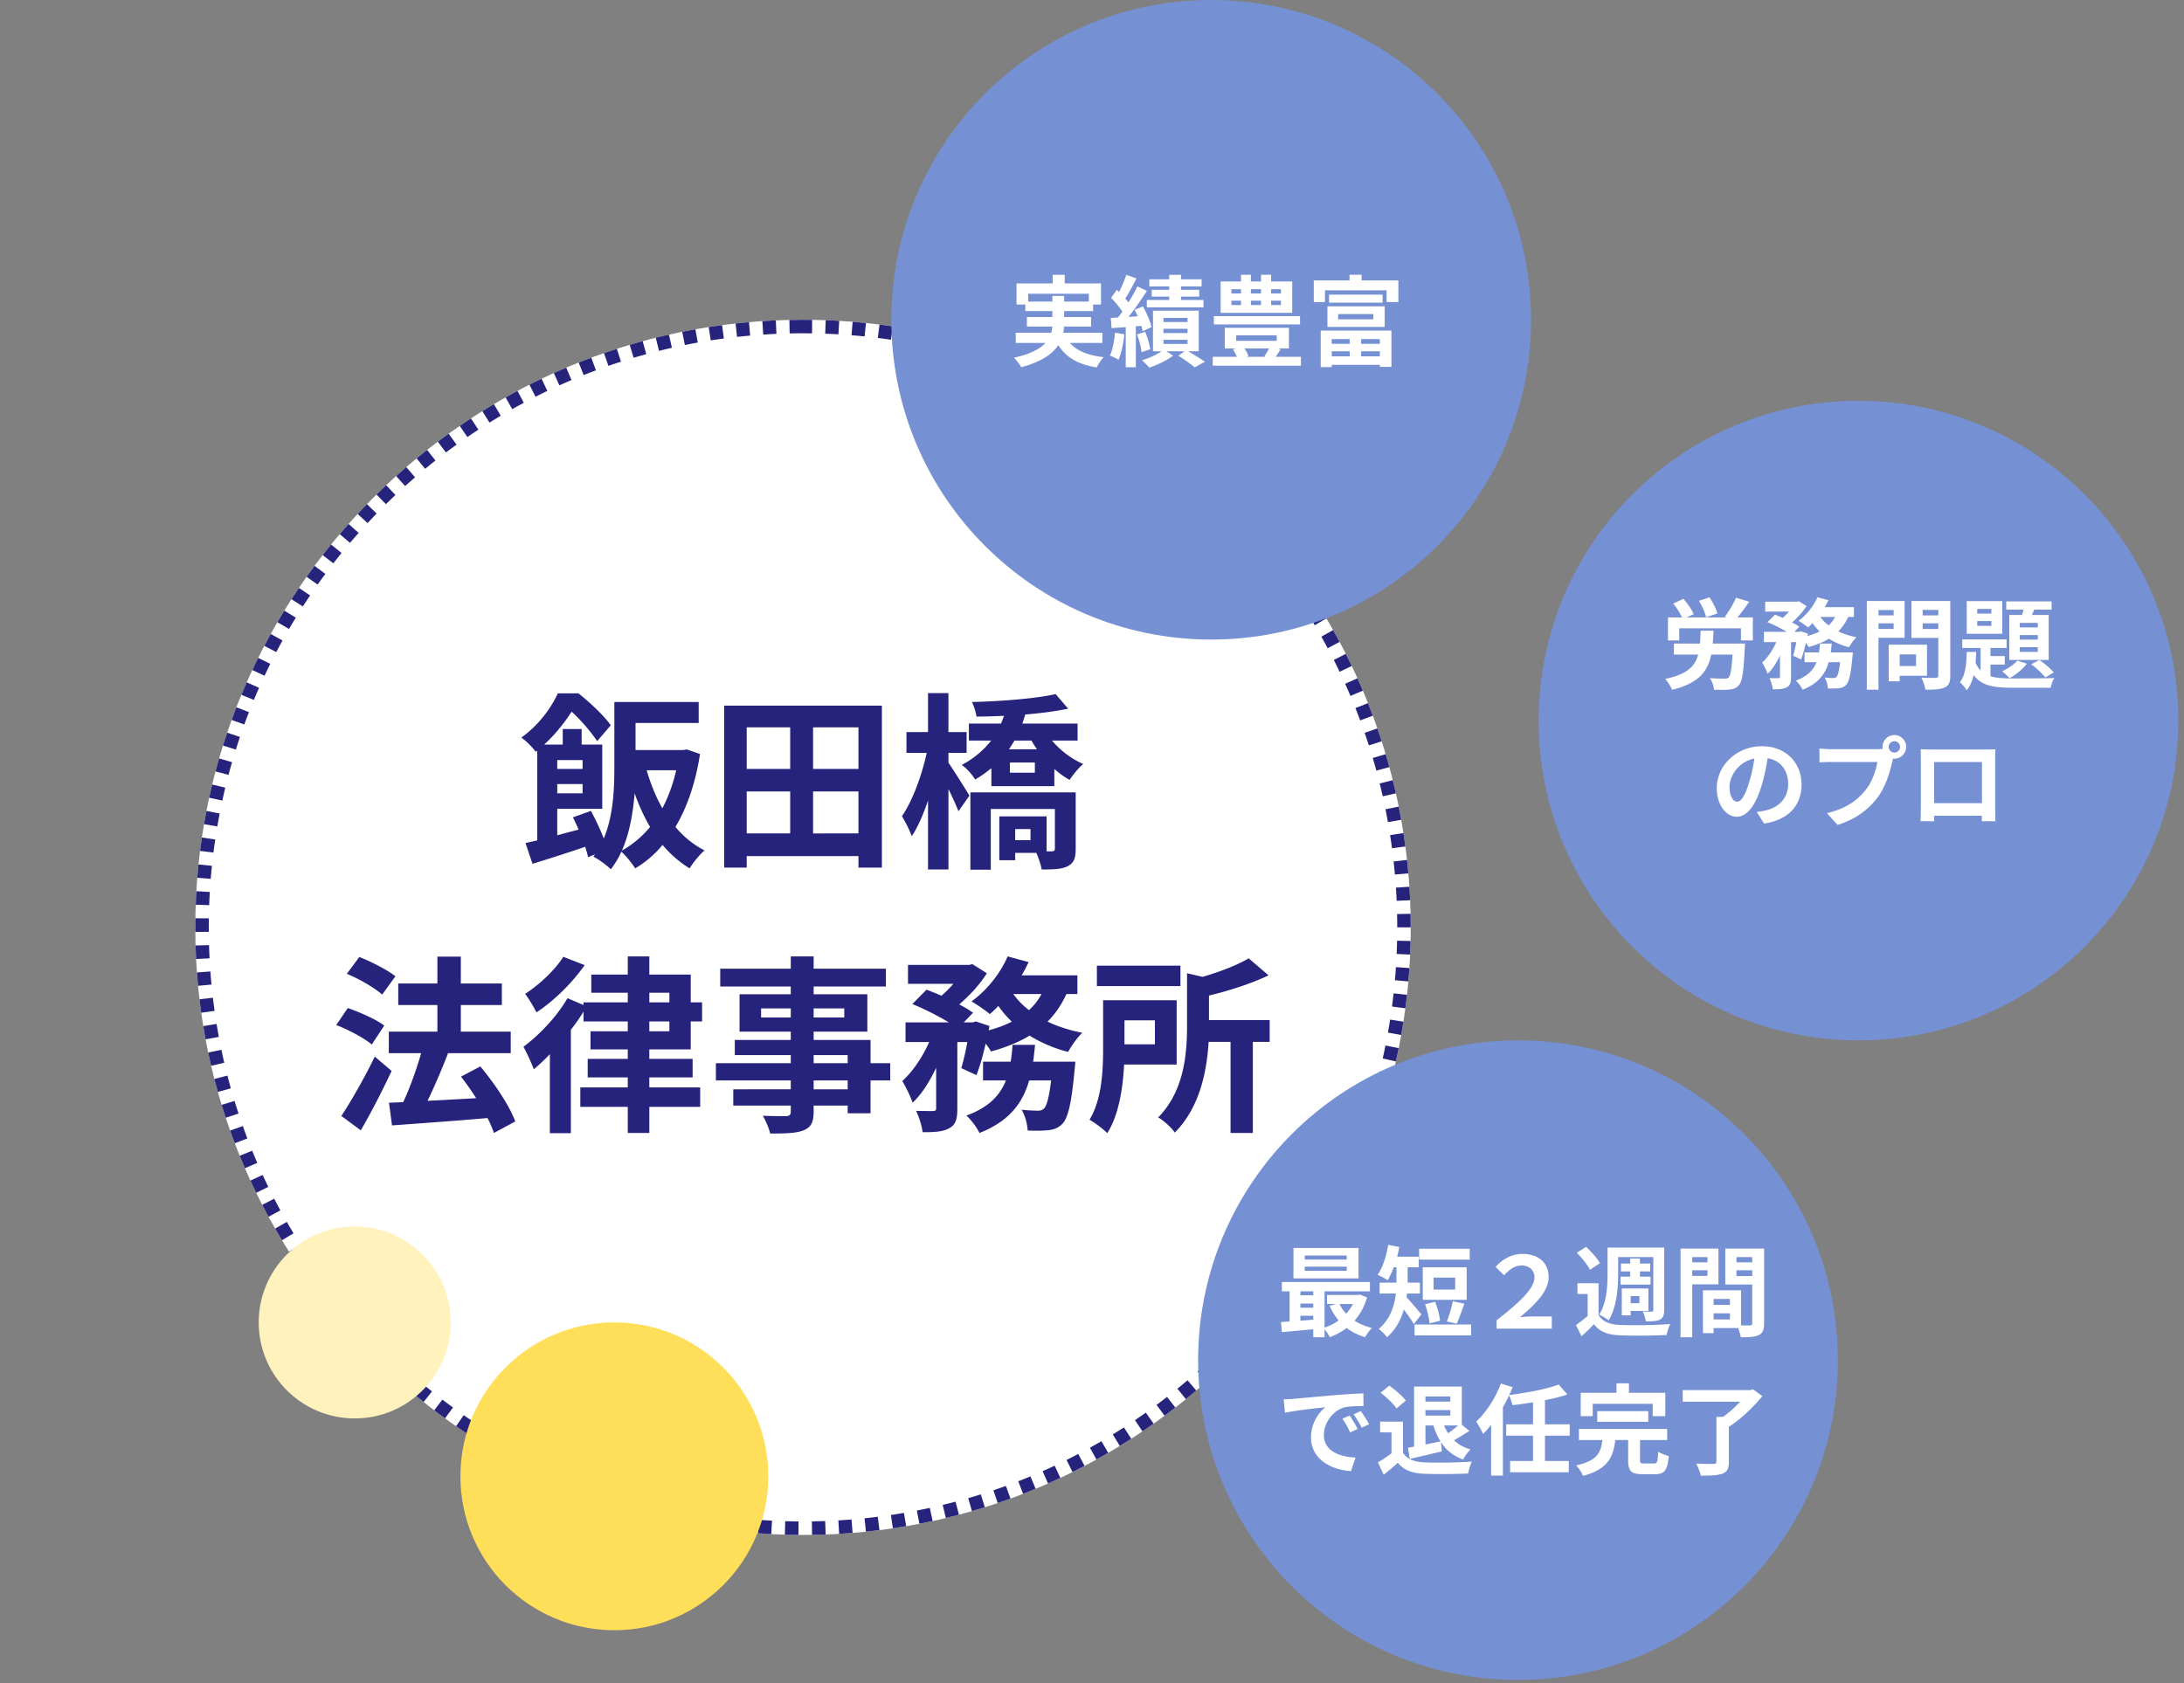
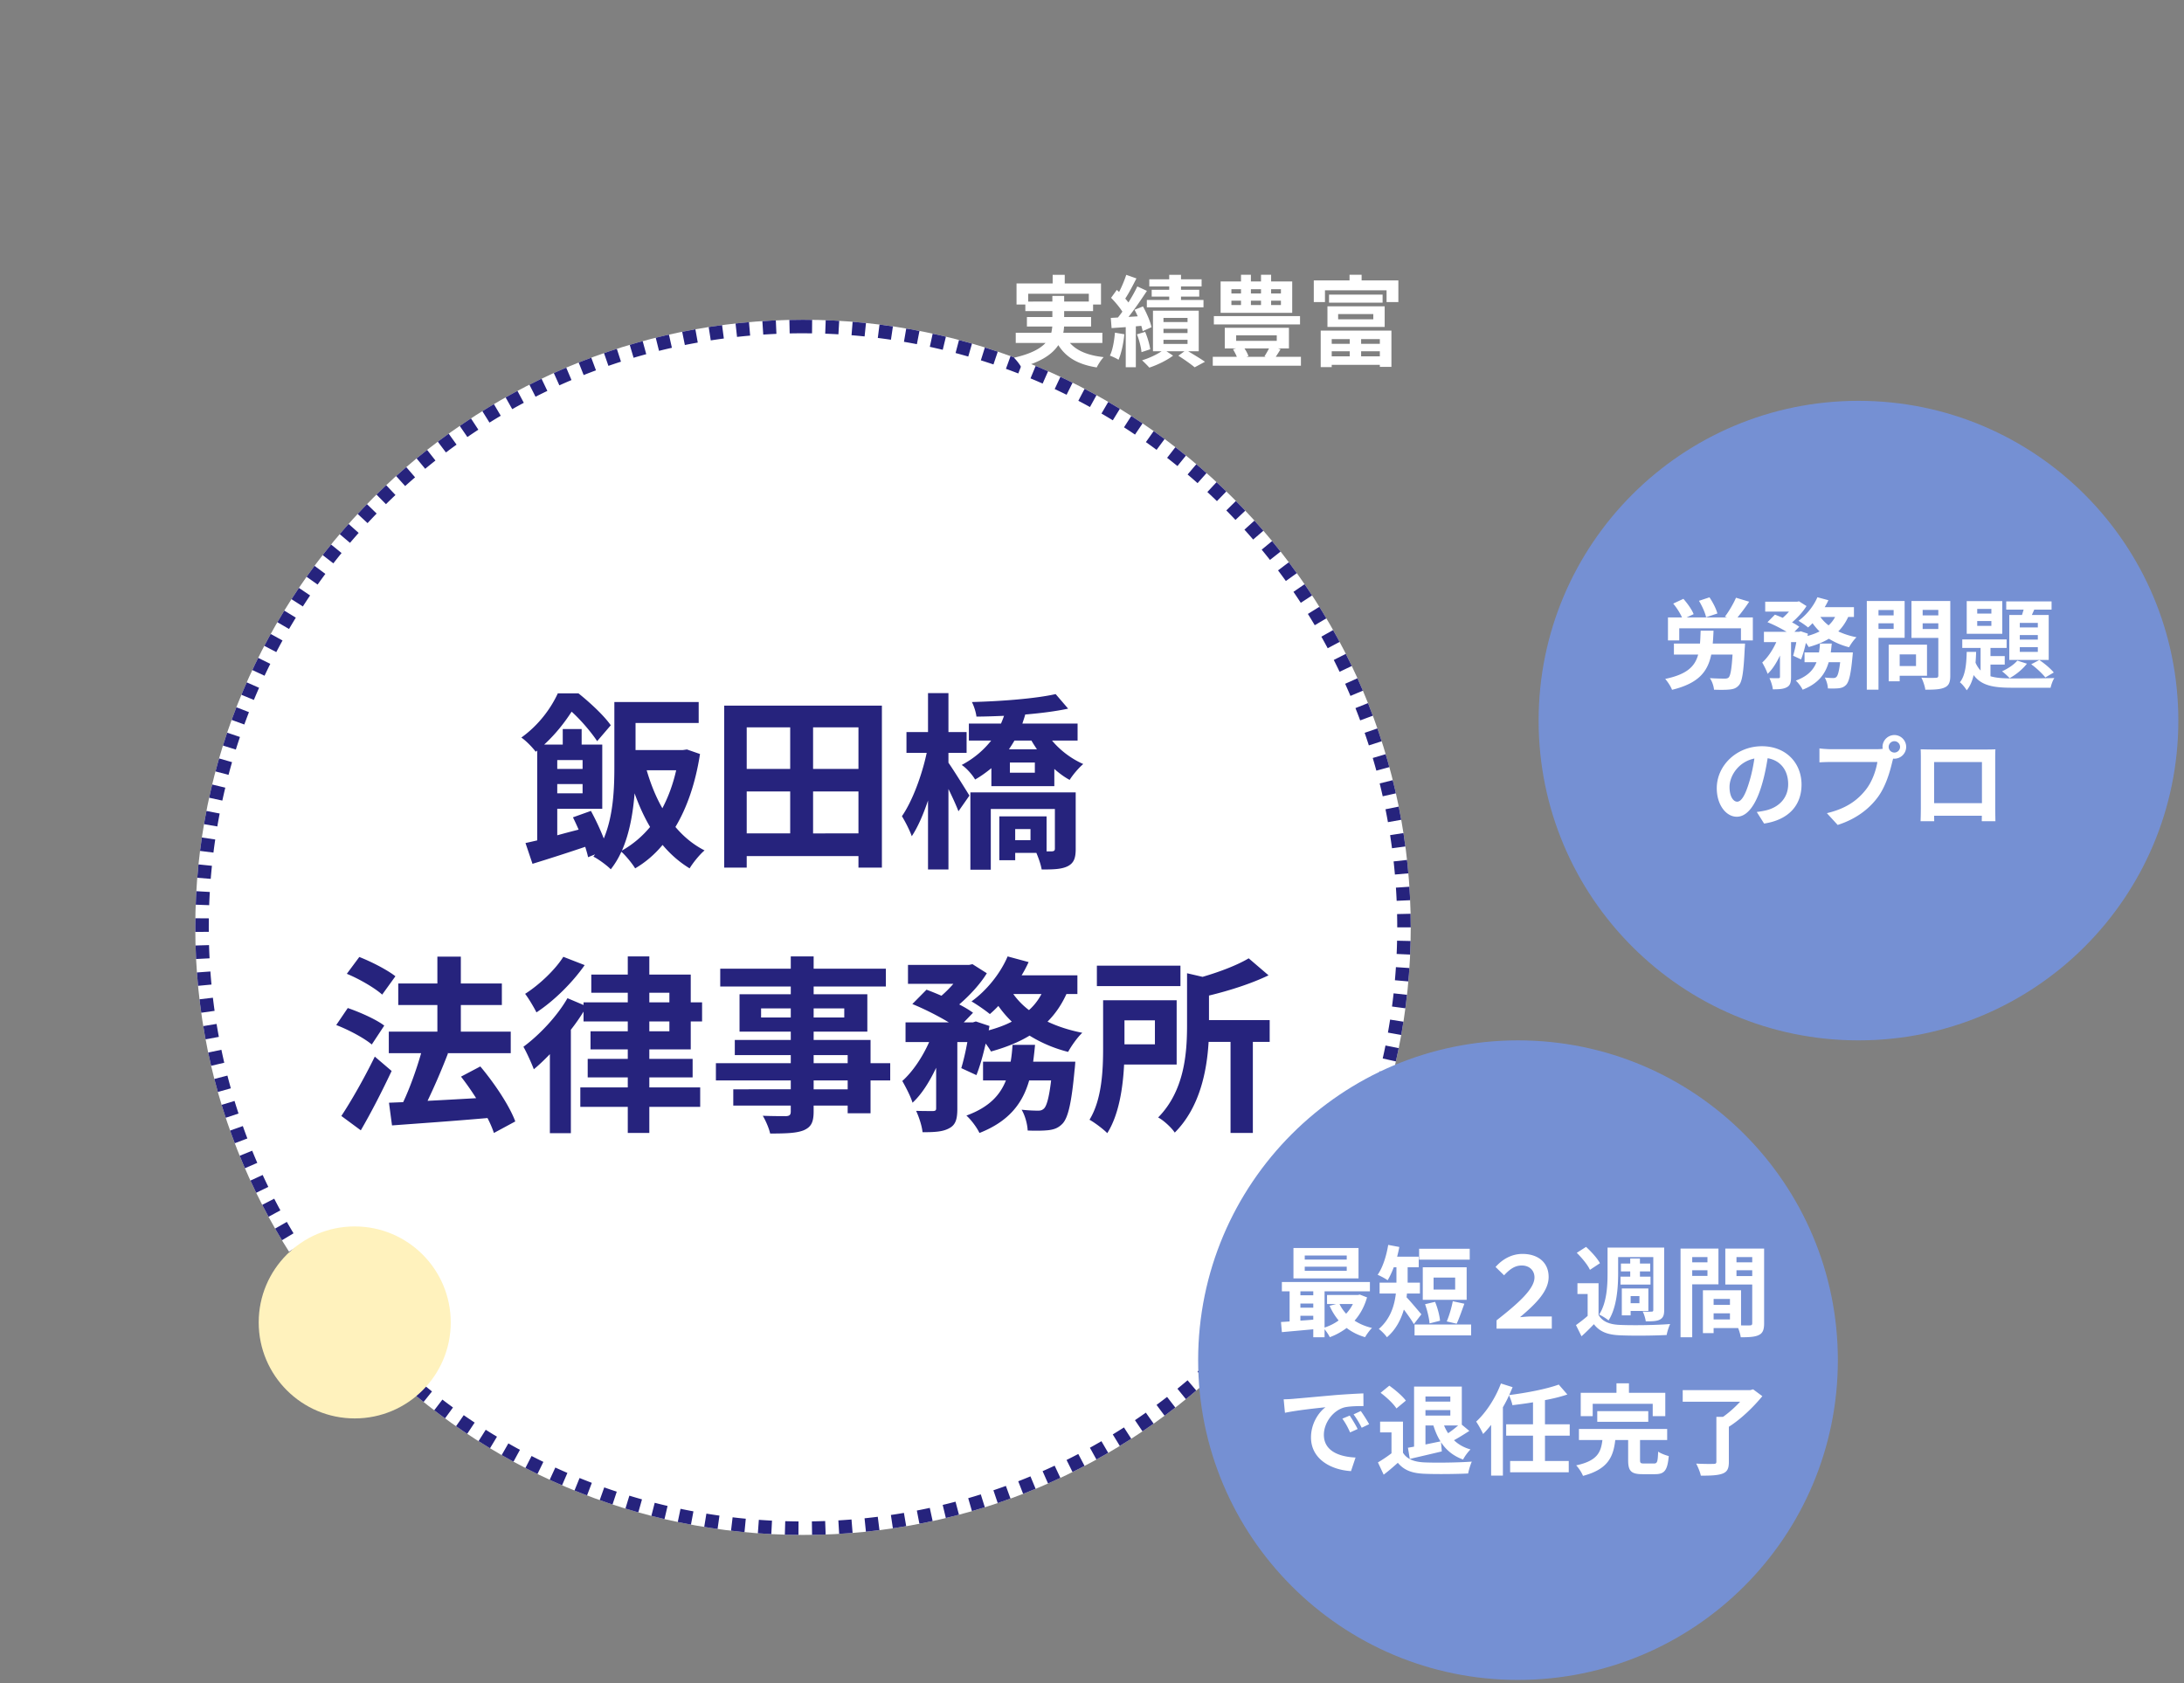
<svg xmlns="http://www.w3.org/2000/svg" width="646" viewBox="0 0 484.5 373.5" height="498" version="1.0">
  <rect x="0" y="0" width="484.5" height="373.5" fill="#808080" stroke="none" />
  <defs>
    <clipPath id="a">
      <path d="M43.32 70.957h269.64v269.64H43.32zm0 0" />
    </clipPath>
    <clipPath id="b">
      <path d="M178.14 70.957c-74.46 0-134.82 60.363-134.82 134.82s60.36 134.82 134.82 134.82c74.458 0 134.82-60.363 134.82-134.82s-60.362-134.82-134.82-134.82zm0 0" />
    </clipPath>
    <clipPath id="c">
      <path d="M341.328 88.941h141.914v141.914H341.328zm0 0" />
    </clipPath>
    <clipPath id="d">
      <path d="M412.285 88.941c-39.187 0-70.957 31.77-70.957 70.957 0 39.188 31.77 70.957 70.957 70.957 39.188 0 70.957-31.77 70.957-70.957s-31.77-70.957-70.957-70.957zm0 0" />
    </clipPath>
    <clipPath id="e">
      <path d="M265.797 230.855H407.71V372.77H265.797zm0 0" />
    </clipPath>
    <clipPath id="f">
      <path d="M336.754 230.855c-39.188 0-70.957 31.77-70.957 70.958 0 39.19 31.77 70.957 70.957 70.957s70.957-31.766 70.957-70.957c0-39.188-31.77-70.958-70.957-70.958zm0 0" />
    </clipPath>
    <clipPath id="g">
      <path d="M102.137 293.441h68.3v68.301h-68.3zm0 0" />
    </clipPath>
    <clipPath id="h">
      <path d="M136.285 293.441c-18.86 0-34.148 15.29-34.148 34.153 0 18.86 15.289 34.148 34.148 34.148 18.863 0 34.153-15.289 34.153-34.148 0-18.864-15.29-34.153-34.153-34.153zm0 0" />
    </clipPath>
    <clipPath id="i">
      <path d="M57.39 272.14h42.602v42.602H57.391zm0 0" />
    </clipPath>
    <clipPath id="j">
      <path d="M78.691 272.14c-11.761 0-21.3 9.536-21.3 21.301 0 11.766 9.539 21.301 21.3 21.301 11.766 0 21.301-9.535 21.301-21.3 0-11.766-9.535-21.301-21.3-21.301zm0 0" />
    </clipPath>
    <clipPath id="k">
      <path d="M197.734 0h141.914v141.914H197.734zm0 0" />
    </clipPath>
    <clipPath id="l">
      <path d="M268.691 0c-39.187 0-70.957 31.77-70.957 70.957 0 39.188 31.77 70.957 70.957 70.957 39.192 0 70.957-31.77 70.957-70.957S307.883 0 268.691 0zm0 0" />
    </clipPath>
  </defs>
  <g clip-path="url(#a)">
    <g clip-path="url(#b)">
      <path fill="#fff" d="M43.32 70.957h269.64v269.64H43.32zm0 0" />
      <path fill="#26237d" d="M172.242 74.082c-.976.043-1.949.098-2.922.16l-.394-5.976c1.015-.067 2.035-.125 3.054-.168zm-5.828.387c-.973.086-1.941.18-2.91.289l-.66-5.957a129.97 129.97 0 013.043-.301zm-5.836.644c-.969.13-1.937.27-2.902.418l-.922-5.918c1.008-.16 2.02-.304 3.035-.441zm-5.785.903c-.957.168-1.91.351-2.863.543l-1.184-5.875c.996-.2 1.992-.391 2.992-.567zm-5.738 1.156c-.957.215-1.91.441-2.86.68l-1.445-5.817c.992-.246 1.988-.484 2.988-.707zm-5.692 1.418c-.941.254-1.875.523-2.808.797l-1.707-5.742c.976-.29 1.957-.57 2.937-.836zm-5.605 1.664c-.934.297-1.86.61-2.785.93l-1.961-5.66c.965-.337 1.937-.66 2.914-.977zm-5.547 1.922c-.914.34-1.824.687-2.73 1.047l-2.211-5.567c.949-.379 1.898-.742 2.855-1.097zm-5.43 2.156c-.902.383-1.8.773-2.691 1.176l-2.461-5.465c.933-.418 1.871-.828 2.816-1.227zm-5.355 2.41c-.88.422-1.754.852-2.625 1.29l-2.703-5.348c.91-.461 1.828-.91 2.75-1.348zm-5.223 2.637c-.863.46-1.719.93-2.57 1.41l-2.938-5.223c.89-.504 1.79-.992 2.688-1.472zm-5.113 2.875c-.84.496-1.672 1.004-2.504 1.52l-3.164-5.087c.867-.539 1.738-1.07 2.617-1.59zm-4.973 3.094c-.816.535-1.625 1.078-2.433 1.629l-3.387-4.942a151.76 151.76 0 012.543-1.703zm-4.832 3.316a131.29 131.29 0 00-2.36 1.734l-3.605-4.785a143.35 143.35 0 012.47-1.816zm-4.683 3.523c-.766.606-1.524 1.22-2.278 1.84l-3.812-4.625c.785-.648 1.582-1.289 2.383-1.922zm-4.52 3.731c-.738.637-1.473 1.281-2.2 1.937l-4.01-4.449c.757-.683 1.523-1.36 2.296-2.027zm-4.352 3.922c-.71.672-1.414 1.351-2.109 2.035l-4.207-4.27a177.7 177.7 0 012.207-2.125zm-4.175 4.113c-.68.703-1.352 1.41-2.016 2.125L77.15 112a141.43 141.43 0 012.109-2.219zm-3.989 4.297c-.648.73-1.289 1.465-1.921 2.21l-4.567-3.878c.664-.781 1.332-1.55 2.012-2.312zm-3.793 4.465c-.617.758-1.222 1.523-1.824 2.293l-4.73-3.676c.625-.805 1.258-1.605 1.902-2.394zm-3.593 4.629c-.582.785-1.157 1.574-1.72 2.37l-4.89-3.46c.59-.832 1.188-1.66 1.797-2.48zm-3.387 4.785a130.34 130.34 0 00-1.61 2.445l-5.042-3.242c.554-.86 1.113-1.71 1.683-2.555zm-3.168 4.926c-.508.832-1.012 1.672-1.504 2.515l-5.176-3.015c.512-.883 1.035-1.758 1.57-2.63zm-2.95 5.066c-.472.856-.933 1.715-1.386 2.578l-5.309-2.777c.473-.906.958-1.805 1.45-2.695zm-2.714 5.188c-.434.875-.86 1.754-1.273 2.636l-5.426-2.539c.433-.926.875-1.844 1.328-2.761zm-2.488 5.308a136.2 136.2 0 00-1.153 2.696l-5.535-2.293c.39-.946.793-1.887 1.207-2.82zm-2.243 5.406c-.351.91-.695 1.825-1.03 2.743l-5.63-2.047c.348-.961.707-1.914 1.075-2.867zm-2 5.508c-.312.93-.617 1.864-.91 2.797l-5.718-1.789c.304-.98.625-1.953.953-2.926zm-1.75 5.59c-.273.938-.53 1.875-.78 2.82l-5.794-1.535c.262-.984.532-1.969.817-2.945zm-1.5 5.66c-.23.953-.449 1.91-.656 2.867l-5.855-1.273c.218-1 .445-2 .687-2.996zm-1.246 5.735a119.5 119.5 0 00-.523 2.87l-5.906-1.011c.172-1 .351-2 .547-3zm-.984 5.761c-.145.97-.277 1.938-.398 2.91l-5.946-.746c.125-1.015.266-2.03.414-3.043zm-.734 5.84c-.098.965-.188 1.93-.266 2.899l-5.973-.485c.082-1.008.176-2.02.278-3.027zm-.47 5.809a124.59 124.59 0 00-.14 2.93l-5.988-.22c.039-1.019.086-2.042.148-3.062zm-.214 5.855l-.016 2.02.004.972-5.992.024-.004-1.043.016-2.016zm.043 5.934c.027.98.066 1.957.117 2.933l-5.984.309a130.87 130.87 0 01-.121-3.066zm.3 5.851c.071.97.153 1.934.243 2.903l-5.965.566c-.094-1.008-.18-2.02-.254-3.031zm.555 5.825c.118.972.243 1.945.38 2.914l-5.934.836a132.849 132.849 0 01-.395-3.051zm.817 5.812c.16.961.328 1.918.504 2.875l-5.89 1.098c-.188-1-.36-2-.524-3.004zm1.07 5.738c.203.961.414 1.918.637 2.875l-5.836 1.36c-.234-1-.453-2-.664-3.004zm1.336 5.727c.242.941.496 1.883.758 2.824l-5.77 1.621a157.19 157.19 0 01-.793-2.957zm1.578 5.625c.285.934.582 1.867.887 2.797l-5.691 1.875c-.32-.973-.63-1.945-.926-2.926zm1.84 5.574c.324.918.66 1.836 1.008 2.75l-5.602 2.13c-.363-.954-.715-1.915-1.054-2.876zm2.078 5.469c.367.906.742 1.805 1.13 2.7l-5.5 2.378a148.46 148.46 0 01-1.18-2.824zm2.324 5.383c.41.886.829 1.77 1.254 2.648l-5.386 2.621c-.45-.918-.883-1.843-1.313-2.77zm2.563 5.265c.445.868.902 1.73 1.367 2.586l-5.266 2.86c-.488-.899-.96-1.797-1.43-2.703zm2.797 5.149c.484.847.98 1.691 1.484 2.531l-5.133 3.09a137.725 137.725 0 01-1.554-2.645zm3.023 5.023c.52.824 1.051 1.64 1.59 2.457l-4.992 3.313a144.306 144.306 0 01-1.664-2.567zm3.239 4.88c.558.8 1.128 1.597 1.703 2.386l-4.84 3.535c-.602-.828-1.195-1.66-1.778-2.496zm3.457 4.734c.593.777 1.195 1.543 1.804 2.308l-4.68 3.742a137.932 137.932 0 01-1.882-2.41zm3.66 4.574c.629.75 1.261 1.492 1.906 2.226l-4.508 3.946a141.78 141.78 0 01-1.992-2.325zm3.863 4.41c.656.723 1.324 1.433 2 2.14l-4.328 4.141a160.986 160.986 0 01-2.094-2.234zm4.05 4.234c.688.692 1.388 1.375 2.095 2.051l-4.145 4.328a188.428 188.428 0 01-2.188-2.14zm4.235 4.051a129.9 129.9 0 002.184 1.957l-3.95 4.508a163.21 163.21 0 01-2.28-2.043zm4.41 3.863c.746.625 1.504 1.246 2.266 1.856l-3.742 4.676a125.86 125.86 0 01-2.371-1.938zm4.575 3.66c.773.594 1.558 1.176 2.347 1.754l-3.535 4.84a143.088 143.088 0 01-2.453-1.836zm4.734 3.458c.8.558 1.61 1.105 2.422 1.648l-3.317 4.992a148.68 148.68 0 01-2.53-1.726zm4.879 3.238c.824.523 1.652 1.035 2.492 1.539l-3.09 5.133a125.764 125.764 0 01-2.605-1.606zm5.02 3.023c.85.489 1.706.965 2.566 1.43l-2.86 5.266c-.898-.489-1.793-.985-2.68-1.493zm5.148 2.797c.867.445 1.742.883 2.617 1.309l-2.621 5.386c-.918-.445-1.828-.902-2.734-1.367zm5.27 2.563c.886.406 1.78.804 2.679 1.195l-2.375 5.5c-.941-.406-1.875-.824-2.805-1.25zm5.378 2.324c.903.367 1.813.723 2.723 1.07l-2.133 5.602c-.95-.364-1.898-.735-2.844-1.117zm5.473 2.082c.922.328 1.848.644 2.777.95l-1.879 5.69c-.972-.32-1.941-.652-2.902-.996zm5.574 1.836c.93.285 1.863.558 2.8.82l-1.62 5.77a129.2 129.2 0 01-2.93-.856zm5.625 1.582c.945.242 1.899.476 2.848.7l-1.36 5.831a132.39 132.39 0 01-2.98-.726zm5.723 1.332c.953.2 1.906.39 2.863.566l-1.098 5.89c-1-.183-1.996-.382-2.992-.589zm5.738 1.07c.965.156 1.93.305 2.898.442l-.835 5.933c-1.012-.144-2.02-.297-3.028-.46zm5.816.817c.973.117 1.946.222 2.922.312l-.57 5.965c-1.02-.098-2.04-.203-3.055-.324zm5.82.558c.973.07 1.946.133 2.919.184l-.305 5.984a157.8 157.8 0 01-3.05-.191zm5.856.301c.98.027 1.965.047 2.95.055l-.044 5.992a134.325 134.325 0 01-3.082-.059zm5.91.043c.985-.016 1.965-.04 2.946-.074l.218 5.988c-1.023.035-2.05.063-3.078.078zm5.875-.215a145.99 145.99 0 002.914-.203l.48 5.973a131.13 131.13 0 01-3.042.21zm5.809-.469c.98-.101 1.957-.21 2.934-.336l.746 5.946c-1.024.129-2.043.246-3.067.351zm5.844-.734a123.4 123.4 0 002.89-.461l1.008 5.906a156.63 156.63 0 01-3.02.485zm5.758-.984c.957-.184 1.914-.383 2.87-.59l1.27 5.855c-.996.219-1.996.422-3 .617zm5.734-1.247a114.8 114.8 0 002.844-.718l1.53 5.793c-.987.261-1.976.511-2.968.75zm5.66-1.496c.934-.27 1.867-.55 2.793-.843l1.793 5.718c-.973.305-1.945.598-2.922.88zm5.59-1.753c.926-.313 1.851-.637 2.77-.97l2.042 5.634c-.96.347-1.925.687-2.894 1.015zm5.508-2c.91-.352 1.812-.715 2.71-1.09l2.298 5.535c-.942.39-1.887.77-2.836 1.14zm5.406-2.243a116.88 116.88 0 002.672-1.215l2.543 5.43c-.93.434-1.86.856-2.797 1.27zm5.312-2.484c.875-.434 1.743-.879 2.606-1.328l2.781 5.308c-.902.473-1.812.934-2.726 1.387zm5.184-2.715c.856-.473 1.707-.957 2.555-1.45l3.011 5.18a119.78 119.78 0 01-2.667 1.512zm5.07-2.953c.832-.508 1.66-1.027 2.48-1.555l3.243 5.04c-.86.554-1.723 1.093-2.594 1.628zm4.922-3.164c.813-.547 1.617-1.102 2.414-1.668l3.461 4.89a150.41 150.41 0 01-2.523 1.747zm4.79-3.387c.784-.582 1.562-1.172 2.335-1.773l3.672 4.734a167.92 167.92 0 01-2.437 1.852zm4.628-3.594c.758-.617 1.508-1.238 2.254-1.87l3.879 4.566c-.777.66-1.562 1.312-2.355 1.957zm4.465-3.796c.73-.649 1.453-1.305 2.168-1.97l4.078 4.391c-.746.696-1.504 1.383-2.265 2.059zm4.293-3.989c.703-.68 1.395-1.367 2.082-2.062l4.266 4.207c-.715.726-1.442 1.445-2.172 2.156zm4.113-4.172c.672-.71 1.332-1.43 1.989-2.156l4.449 4.016a126.02 126.02 0 01-2.078 2.25zm3.926-4.351c.64-.742 1.27-1.488 1.89-2.242l4.626 3.812c-.653.79-1.309 1.57-1.977 2.344zm3.73-4.52c.606-.77 1.2-1.543 1.79-2.324l4.785 3.606c-.613.816-1.238 1.625-1.871 2.425zm3.524-4.683c.57-.793 1.133-1.594 1.688-2.399l4.94 3.387c-.577.844-1.167 1.68-1.76 2.508zm3.316-4.832c.536-.82 1.059-1.64 1.575-2.47l5.086 3.165c-.54.867-1.086 1.727-1.645 2.582zm3.094-4.973c.5-.844.988-1.691 1.465-2.543l5.223 2.938c-.5.89-1.012 1.777-1.532 2.656zm2.875-5.113c.457-.86.906-1.727 1.348-2.594l5.347 2.7c-.46.91-.93 1.816-1.41 2.714zm2.637-5.223c.422-.883.832-1.77 1.234-2.66l5.465 2.457c-.422.934-.851 1.86-1.289 2.785zm2.41-5.355c.379-.895.75-1.797 1.11-2.7l5.566 2.211c-.375.946-.762 1.887-1.156 2.825zm2.16-5.43c.34-.918.668-1.836.988-2.758l5.665 1.961c-.336.965-.68 1.926-1.036 2.883zm1.922-5.547c.297-.93.586-1.86.863-2.797l5.743 1.707c-.29.977-.59 1.953-.903 2.926zm1.664-5.605c.254-.942.504-1.883.738-2.832l5.813 1.445c-.246.992-.504 1.98-.77 2.965zm1.414-5.692c.219-.957.422-1.914.617-2.875l5.871 1.184a152.075 152.075 0 01-.64 3.008zm1.16-5.738c.172-.957.332-1.918.48-2.883l5.923.926a127.355 127.355 0 01-.504 3.012zm.903-5.785c.129-.973.246-1.95.355-2.926l5.957.66c-.113 1.02-.238 2.04-.375 3.055zm.644-5.832c.086-.969.16-1.938.223-2.907l5.98.395a132.198 132.198 0 01-.234 3.035zm.383-5.832c.047-.977.078-1.957.098-2.942l5.992.133c-.024 1.027-.059 2.05-.102 3.074zm.133-5.899v-.004c0-.984-.012-1.968-.035-2.949l5.992-.133c.023 1.028.035 2.055.035 3.082v.004zm-.13-5.894c-.042-.977-.097-1.953-.163-2.926l5.98-.395c.067 1.02.125 2.04.168 3.055zm-.386-5.832c-.086-.97-.18-1.942-.289-2.91l5.957-.657c.113 1.012.211 2.028.301 3.043zm-.644-5.832c-.13-.97-.27-1.938-.418-2.907l5.918-.921c.16 1.011.304 2.023.441 3.039zm-.903-5.79c-.168-.953-.351-1.906-.543-2.859l5.875-1.183c.2.992.391 1.992.567 2.992zm-1.156-5.738c-.215-.953-.441-1.906-.676-2.855l5.813-1.45c.25.997.484 1.993.71 2.993zm-1.414-5.691a146.81 146.81 0 00-.8-2.809l5.741-1.703c.29.973.57 1.953.836 2.938zm-1.664-5.602a137.3 137.3 0 00-.934-2.789l5.664-1.96c.336.968.66 1.94.973 2.913zm-1.922-5.547c-.34-.914-.691-1.824-1.05-2.73l5.57-2.215c.375.95.742 1.903 1.097 2.856zm-2.16-5.433a124.8 124.8 0 00-1.176-2.692l5.465-2.46c.422.937.832 1.875 1.23 2.816zm-2.406-5.352c-.422-.882-.852-1.757-1.293-2.629l5.347-2.699c.461.91.91 1.824 1.352 2.746zm-2.64-5.226c-.458-.86-.93-1.719-1.407-2.57l5.222-2.934c.5.89.993 1.785 1.473 2.687zm-2.872-5.11c-.5-.84-1.004-1.675-1.523-2.504l5.09-3.167c.538.867 1.07 1.742 1.59 2.62zm-3.098-4.972a109.964 109.964 0 00-1.629-2.434l4.946-3.39c.574.843 1.144 1.69 1.699 2.546zm-3.312-4.836a126.25 126.25 0 00-1.738-2.36l4.789-3.605c.613.816 1.218 1.64 1.816 2.469zm-3.524-4.68a146.681 146.681 0 00-1.84-2.281l4.626-3.813c.648.79 1.289 1.582 1.918 2.383zm-3.73-4.523a129.579 129.579 0 00-1.938-2.196l4.45-4.015c.683.761 1.359 1.527 2.027 2.3zm-3.926-4.352a139.36 139.36 0 00-2.031-2.11l4.27-4.206c.714.73 1.421 1.465 2.124 2.207zm-4.11-4.172c-.702-.683-1.41-1.355-2.124-2.02l4.078-4.39a141.43 141.43 0 012.219 2.11zm-4.296-3.992c-.73-.648-1.469-1.289-2.211-1.922l3.879-4.566c.781.664 1.55 1.332 2.312 2.011zm-4.465-3.793a146.583 146.583 0 00-2.293-1.824l3.676-4.73c.805.624 1.605 1.257 2.394 1.902zm-4.629-3.594a125.988 125.988 0 00-2.371-1.718l3.461-4.895c.832.594 1.66 1.191 2.48 1.8zm-4.785-3.386a125.717 125.717 0 00-2.445-1.614l3.242-5.039c.86.551 1.71 1.114 2.555 1.684zm-4.926-3.168a125.715 125.715 0 00-2.515-1.504l3.015-5.176c.883.512 1.758 1.035 2.63 1.57zm-5.066-2.95c-.856-.472-1.715-.937-2.578-1.386l2.78-5.309c.903.473 1.802.957 2.696 1.45zm-5.184-2.718c-.875-.434-1.758-.856-2.64-1.27l2.539-5.426c.925.434 1.847.875 2.761 1.328zm-5.312-2.485c-.895-.394-1.793-.781-2.696-1.152l2.297-5.535c.942.39 1.883.793 2.817 1.203zm-5.407-2.242c-.91-.355-1.824-.7-2.738-1.031l2.043-5.633c.961.348 1.914.707 2.867 1.078zm-5.507-2.004c-.93-.312-1.86-.617-2.797-.91l1.793-5.715c.976.305 1.953.621 2.922.95zm-5.59-1.75c-.938-.27-1.875-.531-2.817-.781l1.532-5.79c.988.259 1.968.532 2.949.813zm-5.66-1.5c-.953-.226-1.907-.445-2.868-.656l1.274-5.856c1.004.22 2 .45 3 .688zm-5.735-1.246c-.953-.183-1.91-.36-2.87-.523l1.01-5.907c1.005.172 2.005.356 3 .547zm-5.758-.984a117.91 117.91 0 00-2.914-.399l.75-5.945c1.016.129 2.028.266 3.043.418zm-5.843-.735c-.965-.097-1.93-.187-2.899-.265l.485-5.973a159.7 159.7 0 013.027.277zm-5.809-.468c-.976-.059-1.953-.106-2.93-.141l.22-5.988c1.023.039 2.042.086 3.062.148zm-5.851-.215l-2.028-.016c-.972 0-1.949.012-2.933.031l-.133-5.988c1.031-.023 2.066-.035 3.113-.035l2.024.016zm0 0" />
    </g>
  </g>
  <path d="M137.97 188.745c1.718-3.902 2.472-8.472 2.808-12.71.965 2.683 2.097 5.203 3.437 7.464a22.478 22.478 0 01-6.246 5.246zm12.034-17.828c-.71 3.149-1.761 5.957-3.062 8.43-1.465-2.559-2.598-5.41-3.48-8.43zm-20.761-2.265v1.972h-5.621v-1.972zm-5.621 7.383v-2.055h5.62v2.055zm28.773-9.73l-.879.124h-10.527v-5.996h14.008v-4.656h-18.708v14.386c0 4.825-.21 10.82-2.347 15.895-.758-1.969-1.848-4.277-2.852-6.121l-3.988 1.426c.422.84.84 1.761 1.262 2.726-1.637.418-3.23.84-4.742 1.258v-5.871h9.984v-14.262h-4.574v-3.441h-4.192v3.441h-4.113c2.645-2.433 4.617-5.035 6.082-7.297 2.14 1.926 4.45 4.696 5.664 6.543l3.02-3.523c-1.512-2.184-4.657-5.078-7.172-7.09h-4.574c-1.465 3.188-4.11 6.961-8.094 9.816 1.008.668 2.476 2.18 3.187 3.145l.336-.254v19.926c-.922.21-1.804.418-2.601.586l1.554 4.613a442.8 442.8 0 0011.7-3.773c.253.84.503 1.636.628 2.304l1.555-.629-.379.504c1.051.504 3.063 1.973 3.86 2.813a18.266 18.266 0 002.347-3.903c.965.84 2.434 2.645 3.063 3.692 2.222-1.3 4.277-3.02 6.082-5.2 1.762 2.094 3.734 3.817 6 5.2.754-1.258 2.222-3.063 3.312-3.985-2.476-1.257-4.613-3.019-6.46-5.203 2.558-4.277 4.445-9.687 5.452-16.187zm27.979 18.625v-9.313h10.066v9.312zm-14.723-9.313h9.645v9.312h-9.645zm9.645-14.22v9.227h-9.645v-9.226zm15.144 9.227h-10.066v-9.226h10.066zm-29.78-14.05v35.945h4.991v-2.559h24.79v2.559h5.199v-35.945zm49.744 10.484h4.027v-4.613h-4.027v-8.64h-4.532v8.64h-4.78v4.613h4.488c-1.047 4.95-3.188 10.738-5.493 14.05.711 1.177 1.72 3.106 2.18 4.45 1.344-2.016 2.559-4.824 3.605-7.93v15.309h4.532V175.07c.883 1.804 1.761 3.734 2.222 4.949l2.434-3.48c-.672-1.09-3.48-5.622-4.656-7.297zm18.203 19.379h-3.395v-2.473h3.395zm10.027-10.613h-23.363v17.156h4.527v-13.465h14.219v8.77c0 .46-.168.585-.668.628h-1.176v-7.761H221.69v9.73h3.523v-1.633h4.696c.46 1.09 1.007 2.598 1.175 3.688 2.559 0 4.364-.04 5.747-.711 1.425-.715 1.804-1.848 1.804-3.86zm-9.062-4.36h-5.535V169.2h5.535zm-.754-7.133c.379.672.797 1.301 1.215 1.93h-6.207c.421-.629.84-1.258 1.218-1.93zm10.234 0v-3.773h-12.246c.207-.672.461-1.344.629-2.012 3.48-.297 6.793-.715 9.52-1.3l-2.77-3.231c-4.445 1.008-12.078 1.594-18.578 1.762.46.879.922 2.347 1.004 3.23 1.93 0 4.027-.086 6.125-.168a28.36 28.36 0 01-.672 1.719h-7.129v3.773h4.95c-1.595 2.016-3.692 3.903-6.544 5.414.965.586 2.348 2.137 2.977 3.227 1.344-.754 2.515-1.633 3.61-2.516v3.985h13.964v-3.817c1.09.965 2.223 1.805 3.398 2.434.672-1.09 2.012-2.684 3.02-3.523-2.602-1.133-5.117-3.02-6.922-5.204zM87.717 216.632c-1.801-1.426-5.325-3.23-8.008-4.281l-2.77 3.734c2.77 1.133 6.207 3.145 7.844 4.614zm-2.473 10.945c-1.805-1.382-5.41-2.976-8.094-3.898l-2.558 3.773c2.726 1.047 6.207 2.895 7.883 4.32zm-2.098 6.88c-2.347 4.824-5.328 10.023-7.421 13.171l4.316 3.188c2.351-4.028 4.785-8.809 6.84-13.172zm31.164 14.386c-1.3-3.523-4.656-8.516-7.757-12.203l-4.282 2.262a60.077 60.077 0 013.356 4.78c-3.688.212-7.422.423-10.777.59a146.47 146.47 0 004.53-10.527l-.167-.043h14.09v-4.78h-11.07v-5.915h9.1v-4.781h-9.1v-5.957h-5.204v5.957h-8.68v4.781h8.68v5.914H86.252v4.781h7.172c-1.008 3.524-2.477 7.676-3.985 10.864l-3.148.125.672 5.035c5.664-.422 13.59-.965 21.183-1.637a23.283 23.283 0 011.426 3.313zm10.655-36.531c-1.718 2.765-5.242 6.164-8.472 8.219.754.964 1.972 3.02 2.515 4.113 3.86-2.52 7.969-6.586 10.696-10.488zm19.082 14.344h4.45v2.18h-4.45zm0-6.375h4.45v2.136h-4.45zm9.188 12.582v-6.207h2.515v-4.239h-2.515v-6.164h-9.188v-4.027h-4.781v4.027h-8.094v4.028h8.094v2.136h-9.812v.59l-3.567-1.512c-2.305 4.028-6.25 8.18-9.773 10.782.715 1.214 1.93 3.941 2.308 4.992 1.172-.965 2.348-2.098 3.563-3.356v17.532h4.656v-22.946a43.78 43.78 0 002.813-4.023v2.18h9.812v2.18h-8.262v4.027h8.262v2.097h-8.89v4.11h8.89v2.222h-10.527v4.32h10.527v5.79h4.781v-5.79h11.285v-4.32h-11.285v-2.222h9.606v-4.11h-9.606v-2.097zm34.815 8.851h-7.551v-1.973h7.55zm-7.551-7.594h7.55v1.805h-7.55zm-11.66-8.347v-2.012h6.586v2.012zm18.453-2.012v2.012h-6.793v-2.012zm10.195 12.164h-4.363v-5.16h-12.625v-1.844h11.91v-8.305H180.5v-1.718h16.023v-3.946H180.5v-2.726h-5.074v2.726h-15.649v3.946h15.649v1.718h-11.367v8.305h11.367v1.844h-12.418v3.355h12.418v1.805h-16.61v3.816h16.61v1.973H162.67v3.606h12.754v1.3c0 .754-.254 1.008-1.051 1.051-.672 0-3.145 0-5.16-.086.633 1.047 1.387 2.77 1.637 3.942 3.566 0 5.832-.082 7.425-.711 1.637-.715 2.223-1.72 2.223-4.196v-1.3h7.55v1.718h5.075v-7.297h4.363zm31.71-.335a98.63 98.63 0 00.418-3.735h-4.993c-.082 1.3-.207 2.52-.417 3.734h-6.125v4.152h5.074c-1.297 3.274-3.73 5.958-8.766 7.801 1.05.926 2.352 2.688 2.895 3.86 6.629-2.602 9.605-6.668 11.03-11.66h4.868c-.46 3.902-1.008 5.703-1.594 6.25-.422.378-.757.46-1.343.46a35.48 35.48 0 01-3.606-.21c.754 1.261 1.297 3.23 1.34 4.617 1.93.082 3.648.039 4.7-.086 1.257-.168 2.136-.504 3.062-1.469 1.215-1.34 1.968-4.57 2.64-11.828.086-.586.168-1.887.168-1.887zm1.843-15.016a12.705 12.705 0 01-2.77 3.566 16.495 16.495 0 01-3.48-3.566zm7.97 0v-4.153h-12.372c.586-.965 1.09-1.93 1.55-2.937l-4.655-1.258c-1.637 3.86-4.739 7.633-8.012 9.984 1.176.672 3.105 2.012 4.07 2.809a24.394 24.394 0 001.887-1.805 23.594 23.594 0 002.977 3.485c-1.508.796-3.27 1.425-5.118 1.93l.168-.966-3.02-1.007-.671.21h-2.012l2.055-2.14c-.797-.586-1.844-1.215-3.063-1.844 2.352-2.016 4.7-4.574 6.125-6.922l-3.187-2.015-.754.168h-13.55v4.195h10.066a26.369 26.369 0 01-2.641 2.644 63.155 63.155 0 00-3.313-1.343l-3.148 3.187c2.602 1.05 5.746 2.645 8.098 4.07h-9.606v4.36h5.242c-1.468 3.316-3.648 6.586-5.957 8.64.754 1.344 1.848 3.399 2.266 4.825 2.012-1.844 3.773-4.657 5.242-7.758v8.976c0 .5-.168.586-.672.63-.543 0-2.222 0-3.773-.044.629 1.34 1.3 3.356 1.426 4.739 2.601 0 4.488-.082 5.914-.88 1.468-.757 1.804-2.097 1.804-4.363v-14.765h2.223c-.379 2.14-.883 4.238-1.344 5.789l3.356 1.55c.758-1.886 1.469-4.402 2.054-7.003.504.672.926 1.3 1.176 1.762 3.188-.88 6.082-2.012 8.559-3.524a30.113 30.113 0 008.555 3.61c.671-1.258 2.054-3.231 3.144-4.239-2.809-.543-5.41-1.383-7.715-2.472 1.719-1.723 3.102-3.735 4.192-6.125zm22.861-6.294h-18.539v4.532h18.539zm-5.664 12.126v5.324h-6.754v-5.324zm4.824 9.812v-14.262h-16.316v10.657c0 4.824-.254 11.367-3.02 15.855 1.09.586 3.145 2.137 3.942 2.977 2.601-4.11 3.48-10.11 3.734-15.227zm20.637-9.855h-13.465v-5.454c4.531-1.09 9.395-2.644 13.211-4.488l-4.402-3.773c-2.434 1.465-6.332 2.976-10.235 4.11l-3.441-.798v11.574c0 6.211-.586 14.516-6.414 20.43 1.172.586 3.02 2.305 3.687 3.356 5.582-5.579 7.133-13.72 7.512-20.133h4.863v20.215h4.95v-20.215h3.734zm0 0" fill="#26237d" />
  <g clip-path="url(#c)">
    <g clip-path="url(#d)">
      <path fill="#7590d3" d="M341.328 88.941h141.914v141.914H341.328zm0 0" />
    </g>
  </g>
  <g clip-path="url(#e)">
    <g clip-path="url(#f)">
      <path fill="#7590d3" d="M265.797 230.855H407.71V372.77H265.797zm0 0" />
    </g>
  </g>
  <g clip-path="url(#g)">
    <g clip-path="url(#h)">
-       <path fill="#ffde59" d="M102.137 293.441h68.3v68.301h-68.3zm0 0" />
+       <path fill="#ffde59" d="M102.137 293.441h68.3h-68.3zm0 0" />
    </g>
  </g>
  <g clip-path="url(#i)">
    <g clip-path="url(#j)">
      <path fill="#fff2bd" d="M57.39 272.14h42.602v42.602H57.391zm0 0" />
    </g>
  </g>
  <g clip-path="url(#k)">
    <g clip-path="url(#l)">
-       <path fill="#7590d3" d="M197.734 0h141.914v141.914H197.734zm0 0" />
-     </g>
+       </g>
  </g>
  <path d="M228.098 66.919V65.18h13.445v1.739h-5.469v-1.254h-2.617v1.254zm16.453 9.18v-2.262h-8.676c.11-.461.153-.922.176-1.383h5.996v-2.11h-5.973v-1.316h6.415v-1.453h1.757v-4.676h-8.043v-1.914h-2.68V62.9h-8.015v4.676h1.953v1.453h5.996v1.317h-5.644v2.109h5.625c-.047.46-.11.922-.219 1.383h-7.887v2.261h6.61c-1.207 1.297-3.317 2.442-7.008 3.274.574.55 1.32 1.539 1.625 2.11 4.484-1.208 6.922-2.942 8.219-4.9 1.734 2.727 4.347 4.286 8.523 4.946.328-.703 1.012-1.738 1.54-2.285-3.474-.375-5.934-1.387-7.493-3.145zm14.83-11.797h-3.89v1.515h3.89v.75h-4.965v1.625h12.567v-1.625h-4.989v-.75h4.043v-1.515h-4.043v-.747h4.57v-1.582h-4.57v-.988h-2.613v.988h-4.418v1.582h4.418zm-12.039 9.515c-.176 1.844-.484 3.797-1.121 5.094.527.2 1.473.617 1.91.922.617-1.403 1.098-3.578 1.297-5.664zm5.844-1.515c.129.437.242.832.304 1.183l1.957-.879c-.242-1.23-1.078-3.14-1.89-4.613l-1.867.746c.242.465.484.945.703 1.453l-2.043.13c1.386-1.759 2.879-3.93 4.086-5.778l-2.13-.989c-.507 1.079-1.21 2.329-1.976 3.56a11.767 11.767 0 00-.703-.856c.813-1.23 1.711-2.965 2.48-4.48l-2.261-.794c-.352 1.121-.969 2.594-1.582 3.8a9.827 9.827 0 01-.504-.46l-1.277 1.758c.878.902 1.89 2.086 2.507 3.074-.332.461-.66.902-.988 1.297l-1.582.09.176 2.261 3.14-.218v8.894h2.239v-9.07zm-.969 1.886c.508 1.254.922 2.88 1.012 3.953l1.933-.636c-.133-1.055-.593-2.633-1.12-3.864zm5.887 1.207h5.34v.926h-5.34zm0-2.437h5.34v.945h-5.34zm0-2.414h5.34v.922h-5.34zm7.824 7.402v-9.008h-10.152v9.008h1.914c-1.102.746-2.836 1.559-4.329 2 .481.461 1.208 1.164 1.602 1.625 1.758-.57 3.934-1.625 5.273-2.66l-1.472-.965h4l-1.363.988c1.296.813 2.812 1.891 3.625 2.57l2.285-1.23c-.88-.617-2.395-1.539-3.735-2.328zm18.232-12.828h-2.176v-.945h2.176zm0 2.57h-2.176v-.968h2.176zm-10.984-.968h2.129v.968h-2.13zm0-2.547h2.129v.945h-2.13zm6.566 2.547v.968H277.5v-.968zm0-2.547v.945H277.5v-.945zm6.922-1.715h-4.68v-1.492h-2.242v1.492H277.5v-1.492h-2.195v1.492h-4.524v6.965h15.883zm1.734 7.687h-19.113v1.848h19.113zm-6.875 7.164a21.3 21.3 0 01-1.011 1.758l.308.11h-4.328l.461-.157c-.152-.504-.504-1.14-.879-1.71zm-7.292-2.902h9.003v1.23h-9.003zm8.785 4.77c.328-.508.703-1.079 1.054-1.672l-.57-.196h2.438v-4.57h-14.235v4.57h2.528l-.704.196c.305.508.637 1.12.856 1.672h-5.34v1.976h19.555v-1.976zm16.408-3.934v1.055h-3.996v-1.055zm6.68 1.055h-4.153v-1.055h4.152zm-4.153 2.77v-1.122h4.152v1.121zm-6.523 0v-1.122h3.996v1.121zm-2.442 2.394h2.442v-.508h10.675v.46h2.57v-8.062h-15.687zm3.867-11.778h7.801v1.164h-7.8zm-2.37 2.856h12.695v-4.567h-12.696zm.35-7.16v1.78h11.884v-1.78zm7.227-3.164v-1.25h-2.68v1.25h-7.929v4.812h2.48v-2.613h13.665v2.613h2.617v-4.812zm78.924 73.913c-.262-1.031-1.008-2.484-1.754-3.582l-2.332.77c.703 1.164 1.387 2.68 1.582 3.648zm-1.031 6.68c.09-.903.133-1.848.176-2.86h-2.856c-.043 1.035-.066 1.98-.152 2.86h-5.778v2.437h5.38c-.723 2.656-2.505 4.395-7.313 5.402.547.618 1.25 1.692 1.515 2.418 5.864-1.43 7.907-4 8.7-7.82h4.722c-.199 3.23-.46 4.7-.879 5.098-.265.219-.527.238-.921.238-.57 0-1.934-.02-3.23-.11.503.704.855 1.782.921 2.571 1.34.047 2.68.047 3.45-.043.878-.086 1.495-.285 2.066-.945.746-.813 1.054-2.989 1.296-8.192.043-.332.067-1.054.067-1.054zm5.492-5.801a42.322 42.322 0 002.594-3.492l-2.922-.88c-.57 1.317-1.582 3.052-2.461 4.196l.484.176h-8.988l1.563-.727c-.375-1.008-1.387-2.394-2.266-3.402l-2.262 1.055a14.36 14.36 0 011.957 3.074h-3.12v5.098h2.503v-2.684h13.688v2.684h2.636v-5.098zm20.693 7.754c.086-.637.153-1.297.219-1.953h-2.613c-.043.68-.11 1.316-.219 1.953h-3.207v2.176h2.656c-.68 1.714-1.953 3.117-4.59 4.085.547.485 1.23 1.407 1.516 2.02 3.469-1.36 5.031-3.492 5.777-6.105h2.547c-.242 2.043-.527 2.988-.836 3.273-.218.195-.394.242-.699.242-.352 0-1.102-.023-1.89-.11.394.657.68 1.692.703 2.415 1.011.043 1.91.023 2.46-.043.657-.09 1.122-.266 1.602-.77.637-.703 1.035-2.394 1.387-6.195.043-.309.086-.988.086-.988zm.965-7.864a6.618 6.618 0 01-1.45 1.868 8.763 8.763 0 01-1.823-1.868zm4.176 0v-2.175h-6.48c.308-.504.57-1.012.812-1.54l-2.438-.656c-.859 2.02-2.484 3.996-4.195 5.227a19.135 19.135 0 012.129 1.473c.328-.286.66-.594.988-.946.461.66.989 1.274 1.559 1.825-.79.417-1.711.746-2.68 1.011l.09-.508-1.582-.527-.352.11h-1.054l1.078-1.118a12.16 12.16 0 00-1.606-.968c1.23-1.055 2.461-2.395 3.207-3.625l-1.668-1.055-.398.09h-7.094v2.195h5.274c-.418.484-.903.969-1.387 1.383a33.87 33.87 0 00-1.734-.703l-1.649 1.672a31.646 31.646 0 014.242 2.128h-5.03v2.286h2.745c-.77 1.734-1.91 3.449-3.12 4.527.394.703.968 1.777 1.187 2.523 1.054-.964 1.976-2.437 2.746-4.062v4.703c0 .262-.09.305-.352.328-.285 0-1.164 0-1.976-.023.328.703.68 1.758.746 2.484 1.363 0 2.351-.043 3.097-.46.77-.4.946-1.102.946-2.286v-7.734h1.164c-.2 1.12-.461 2.218-.703 3.03l1.757.813c.395-.988.77-2.304 1.075-3.668.265.352.484.684.617.922 1.668-.46 3.183-1.054 4.48-1.843a15.844 15.844 0 004.48 1.89c.352-.66 1.079-1.691 1.65-2.219a17.15 17.15 0 01-4.044-1.296c.903-.903 1.625-1.958 2.2-3.208zm8.806-1.538v1.187h-3.359v-1.188zm-3.359 4.195v-1.25h3.36v1.25zm5.797 1.976v-8.172h-8.39v19.684h2.593v-11.512zm2.527 3.672v2.59h-3.625v-2.59zm2.438 4.742v-6.898h-8.5v8.129h2.437v-1.23zm-.965-10.367v-1.273h3.473v1.273zm3.473-4.242v1.21h-3.473v-1.21zm2.656-1.977h-8.61v8.196h5.954v8.324c0 .398-.157.527-.575.527-.418.024-1.91.047-3.183-.043.37.703.789 1.934.879 2.68 2.02 0 3.406-.066 4.304-.504.922-.418 1.23-1.164 1.23-2.613zm19.42 5.868h-4v-1.012h4zm0 2.703h-4v-1.012h4zm0 2.722h-4v-1.054h4zm-6.329-8.195v9.977h8.743v-9.977h-3.735l.528-1.184h3.843v-1.824h-10.058v1.824h3.863c-.129.395-.238.813-.371 1.184zm4.856 10.941c1.098.77 2.46 2.067 3.14 2.922l1.868-1.097c-.68-.836-2.043-2-3.207-2.77zm-3.074-.812c-.77.922-2.09 1.777-3.387 2.371.465.352 1.297 1.098 1.672 1.516 1.363-.723 2.898-1.977 3.844-3.207zm-5.758-10.434h-3.14v-1.035h3.14zm0 2.723h-3.14v-1.078h3.14zm2.418-5.492h-7.887v7.25h7.887zm-2.617 14.082h3.164v-1.89h-3.164v-1.802h3.582v-1.89h-9.84v1.89h4.062v5.008c-.437-.46-.812-1.03-1.12-1.734.066-.79.109-1.582.132-2.395h-2.086c-.066 2.637-.285 5.227-1.515 6.743.527.398 1.183 1.23 1.515 1.78.746-.902 1.23-2.066 1.535-3.382 1.758 2.395 4.485 2.813 8.614 2.813h8.457c.132-.637.484-1.649.836-2.153-1.801.086-7.801.086-9.293.086-1.957 0-3.559-.086-4.88-.484zm-56.196 30.424c-.813 0-1.692-1.078-1.692-3.274 0-2.394 1.914-5.558 5.516-6.304-.266 1.8-.66 3.667-1.164 5.269-.879 2.945-1.758 4.309-2.66 4.309zm5.976 4.855c5.492-.836 8.305-4.086 8.305-8.656 0-4.746-3.406-8.504-8.79-8.504-5.644 0-10.015 4.309-10.015 9.316 0 3.668 2.043 6.328 4.438 6.328 2.37 0 4.262-2.683 5.558-7.074.614-2.043.989-4.066 1.293-5.91 2.922.504 4.551 2.746 4.551 5.754 0 3.164-2.156 5.164-4.945 5.824-.57.13-1.184.239-2.02.352zm28.908-15.754c-.703 0-1.273-.57-1.273-1.25 0-.703.57-1.273 1.273-1.273.68 0 1.254.57 1.254 1.273 0 .68-.574 1.25-1.254 1.25zm-14.015-.746c-.723 0-1.977-.086-2.614-.176v3.098c.57-.043 1.602-.086 2.614-.086h10.238c-.309 1.887-1.144 4.371-2.594 6.191-1.777 2.243-4.238 4.133-8.61 5.165l2.395 2.613c3.93-1.25 6.852-3.426 8.829-6.063 1.847-2.437 2.793-5.843 3.296-7.996l.176-.66c.09.023.2.023.285.023a2.633 2.633 0 002.614-2.613c0-1.449-1.184-2.637-2.614-2.637a2.646 2.646 0 00-2.636 2.637c0 .153.023.285.047.418a10.35 10.35 0 01-1.254.086zm33.435 2.856v9.117h-10.613V169.1zm2.942-.704c0-.656 0-1.472.046-2.128-.793.043-1.628.043-2.175.043h-12.082c-.594 0-1.43-.024-2.328-.043.042.613.042 1.515.042 2.128v10.743c0 1.054-.042 2.964-.066 3.078h3.031l-.023-1.211h10.59l-.02 1.21h3.031c0-.09-.046-2.198-.046-3.054zM298.762 279.494h-9.316v-.903h9.316zm0 2.504h-9.316v-.926h9.316zm2.614-5.075h-14.434v6.743h14.434zm-1.25 12.434a9.306 9.306 0 01-1.496 2.152 8.555 8.555 0 01-1.473-2.152zm-11.645 2.613h2.856v.856c-.965.09-1.934.156-2.856.218zm0-2.722h2.856v.921h-2.856zm2.856-2.704v.88h-2.856v-.88zm10.324.723l-.438.09h-6.832v2h2.02l-1.45.394a13.423 13.423 0 002 3.25c-.921.684-2 1.211-3.12 1.583v-8.04h10.062v-2.066h-19.531v2.066h1.715v6.676c-.68.067-1.34.09-1.91.133l.195 2.242c1.933-.176 4.437-.394 6.965-.636v1.777h2.504v-1.777c.44.527.921 1.25 1.164 1.757a14.416 14.416 0 003.734-2.043c1.164.899 2.527 1.582 4.086 2.043.351-.617 1.035-1.562 1.539-2.043-1.45-.351-2.77-.902-3.867-1.629 1.23-1.382 2.176-3.093 2.77-5.16zm24.384-10.167H314.82v2.413h11.226zm-3.23 9.05h-4.789v-2.66h4.789zm2.55-4.945h-9.734v7.226h9.735zm-2.218 12.523c.527-1.078 1.117-2.836 1.711-4.437l-2.57-.551c-.262 1.386-.813 3.273-1.34 4.48zm-3.691-.66c-.09-1.164-.551-2.879-1.098-4.195l-2.219.527c.48 1.34.922 3.14.989 4.262zm-4.133-1.426c-.48-.55-2.414-2.879-3.293-3.781.043-.285.066-.547.086-.832h2.879v-2.418h-2.723v-3.406h2.461v-2.352h-4.79c.177-.7.352-1.426.481-2.152l-2.46-.461c-.415 2.484-1.227 5.054-2.348 6.636.594.239 1.71.833 2.219 1.208.48-.793.945-1.782 1.359-2.88h.594v3.407h-3.735v2.418h3.606c-.309 2.68-1.211 5.644-3.781 7.863.484.328 1.449 1.297 1.8 1.844 1.957-1.668 3.098-3.887 3.758-6.149.813 1.075 1.715 2.348 2.219 3.227zm-1.516 2.262v2.414h12.547v-2.414zm18.19.922h12.257v-2.703h-4.632c-.793 0-1.54.09-2.418.156 3.492-2.945 6.347-5.758 6.347-8.922 0-3.293-2.437-5.117-5.797-5.117-2.218 0-4.308 1.011-5.976 2.898l1.89 1.848c1.317-1.406 2.414-2.176 3.93-2.176 1.625 0 2.813 1.031 2.813 2.656 0 2.594-3.758 5.868-8.414 9.516zm26.974-15.883h7.8v11.707c0 .289-.089.398-.374.398-.285.02-1.164.02-1.977-.023.309.57.594 1.539.68 2.176 1.453 0 2.46-.024 3.144-.395.723-.398.942-.988.942-2.11v-13.862h-12.563v5.69c0 2.747-.156 6.548-1.867 9.18.59.243 1.645.903 2.086 1.297 1.844-2.875 2.129-7.359 2.129-10.476zm.527 4.348v1.757h6.657v-1.757h-2.348v-1.165h2.281v-1.753h-2.281v-1.122h-2.156v1.122h-2.063v1.753h2.063v1.165zm4.196 4.308v1.582h-1.953V287.6zm-1.953 3.293h3.933v-4.984h-5.89v5.972h1.957zm-6.809-10.586c-.55-1.078-1.934-2.57-3.078-3.625l-2.063 1.317c1.118 1.097 2.438 2.68 2.922 3.777zm-.309 4.438h-4.68v2.394h2.262v4.856c-.832.746-1.8 1.468-2.59 2.043l1.231 2.48c1.05-.945 1.91-1.8 2.746-2.68 1.317 1.715 3.117 2.352 5.754 2.461 2.746.133 7.602.086 10.39-.066.11-.703.485-1.844.77-2.438-3.074.262-8.457.329-11.16.196-2.262-.086-3.867-.723-4.723-2.219zm24.162-5.801v1.164h-3.382v-1.164zm-3.382 4.172v-1.25h3.382v1.25zm5.82 1.87v-7.933h-8.41v19.684h2.59v-11.75zm4-1.823v-1.297h3.492v1.297zm3.492-4.22v1.165h-3.492v-1.164zm-8.566 13.84v-1.363h3.625v1.364zm3.625-4.546v1.316h-3.625v-1.316zm7.578-11.184h-8.61v7.977h5.973v8.59c0 .351-.133.48-.527.48-.285.024-1.098.024-1.953 0v-7.797h-8.457v9.512h2.37v-1.121h5.45c.262.683.504 1.496.57 2.043 1.887 0 3.164-.067 4.02-.504.879-.418 1.164-1.188 1.164-2.594zm-91.929 37.061l-1.63.68c.704.988 1.169 1.843 1.715 3.054l1.672-.75c-.418-.879-1.23-2.195-1.757-2.984zm2.46-1.012l-1.605.746a19.589 19.589 0 011.8 2.965l1.65-.79c-.462-.855-1.298-2.151-1.845-2.921zm-17.113-2.594l.285 2.989c2.524-.547 7.094-1.032 8.985-1.23-1.473 1.097-3.207 3.558-3.207 6.698 0 4.727 4.304 7.184 8.875 7.473l1.008-3.012c-3.688-.176-7.028-1.472-7.028-5.05 0-2.57 1.953-5.383 4.59-6.087 1.164-.265 3.031-.285 4.195-.285l-.02-2.812c-1.538.066-3.91.195-6.152.37-3.976.352-7.578.685-9.402.837-.418.043-1.254.09-2.129.11zm31.455 5.801h1.758c.418 1.316.922 2.504 1.582 3.535-1.121.223-2.262.465-3.34.684zm5.516-6.437v1.144h-5.516v-1.144zm1.734 6.437a22.549 22.549 0 01-2.219 1.715 9.174 9.174 0 01-.902-1.715zm-7.25-2.195v-1.211h5.516v1.21zm-3.472 9.62c2.042-.484 4.636-1.077 7.097-1.671l-.176-2.043c1.141 1.758 2.723 3.055 4.899 3.848.351-.704 1.097-1.715 1.648-2.243-1.496-.418-2.703-1.12-3.668-2.043 1.055-.57 2.285-1.34 3.403-2.066l-1.668-1.383v-8.457h-10.59v13.332c-.48.09-.945.176-1.36.242zm-.875-12.94c-.77-1.032-2.375-2.395-3.672-3.317l-1.934 1.582c1.297.969 2.86 2.418 3.516 3.473zm-.641 4.66h-5.074v2.394h2.527v4.633a29.411 29.411 0 01-3.008 2.023l1.274 2.723c1.207-.922 2.175-1.777 3.14-2.637 1.43 1.715 3.23 2.328 5.93 2.438 2.617.113 7.031.066 9.668-.063.133-.75.527-2.023.812-2.636-2.921.218-7.863.285-10.433.175-2.285-.09-3.934-.683-4.836-2.152zm36.993 3.117v-2.524h-5.491v-5.363c1.781-.328 3.472-.746 4.965-1.25l-1.91-2.2c-2.723.99-7.051 1.825-11.008 2.329.285-.59.527-1.164.77-1.754l-2.59-.816c-1.212 3.254-3.298 6.437-5.493 8.46.461.657 1.274 2.11 1.535 2.747.617-.594 1.188-1.278 1.782-2.024v11.25h2.613v-15.16c.504-.855.965-1.734 1.363-2.637.285.618.637 1.54.746 2.176 1.473-.176 3.031-.371 4.57-.637v4.88h-5.953v2.523h5.953v5.625h-5.074v2.504h13.004v-2.504h-5.273v-5.625zm5.096-7.074h13.313v2.746h2.79v-5.184h-8.063v-2.11H358.6v2.11h-7.93v5.184h2.656zm12.325 4v-2.372h-11.313v2.372zm-.903 9.25c-.789 0-.922-.09-.922-.793v-4.415h6.02v-2.46h-19.574v2.46h5.207c-.328 2.723-1.121 4.614-5.82 5.622.57.574 1.25 1.648 1.515 2.332 5.512-1.454 6.723-4.176 7.16-7.954h2.856v4.458c0 2.375.617 3.12 3.164 3.12h2.812c2.086 0 2.746-.835 3.032-4.019-.68-.176-1.825-.594-2.352-.988-.086 2.262-.195 2.637-.922 2.637zm24.166-16.458l-.636.176h-14.985v2.57h12.742c-1.097 1.188-2.46 2.419-3.8 3.364h-1.473v9.95c0 .374-.152.483-.637.483-.504.024-2.304.024-3.844-.066.395.746.88 1.89 1.032 2.68 2.11 0 3.672-.043 4.77-.438 1.073-.394 1.448-1.097 1.448-2.613v-7.8c2.657-1.669 5.493-4.415 7.426-6.79zm0 0" fill="#fff" />
</svg>